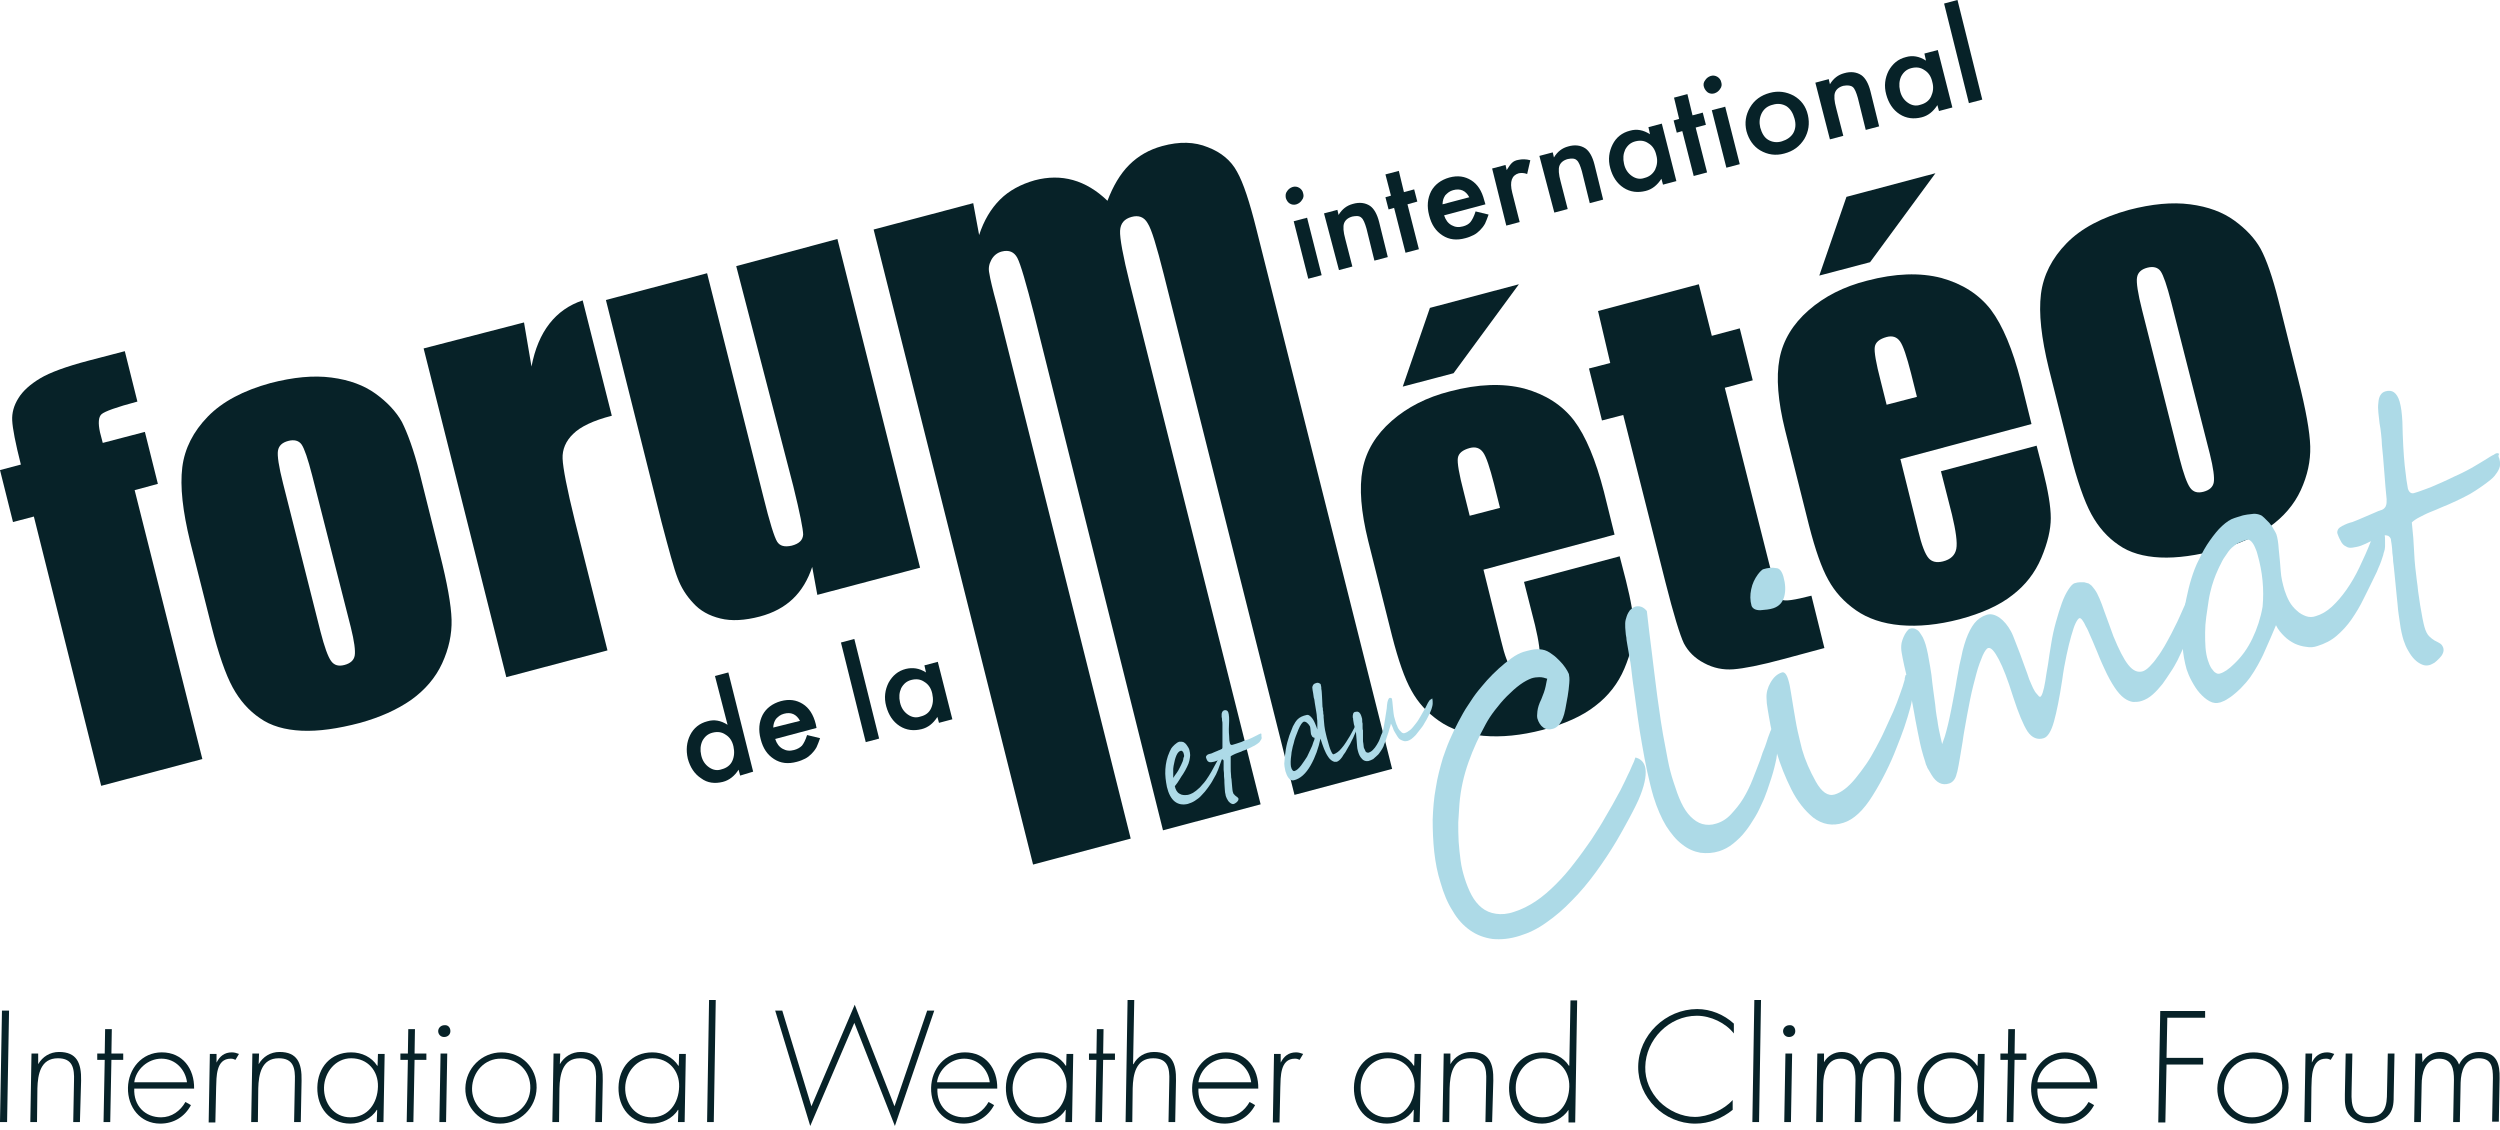
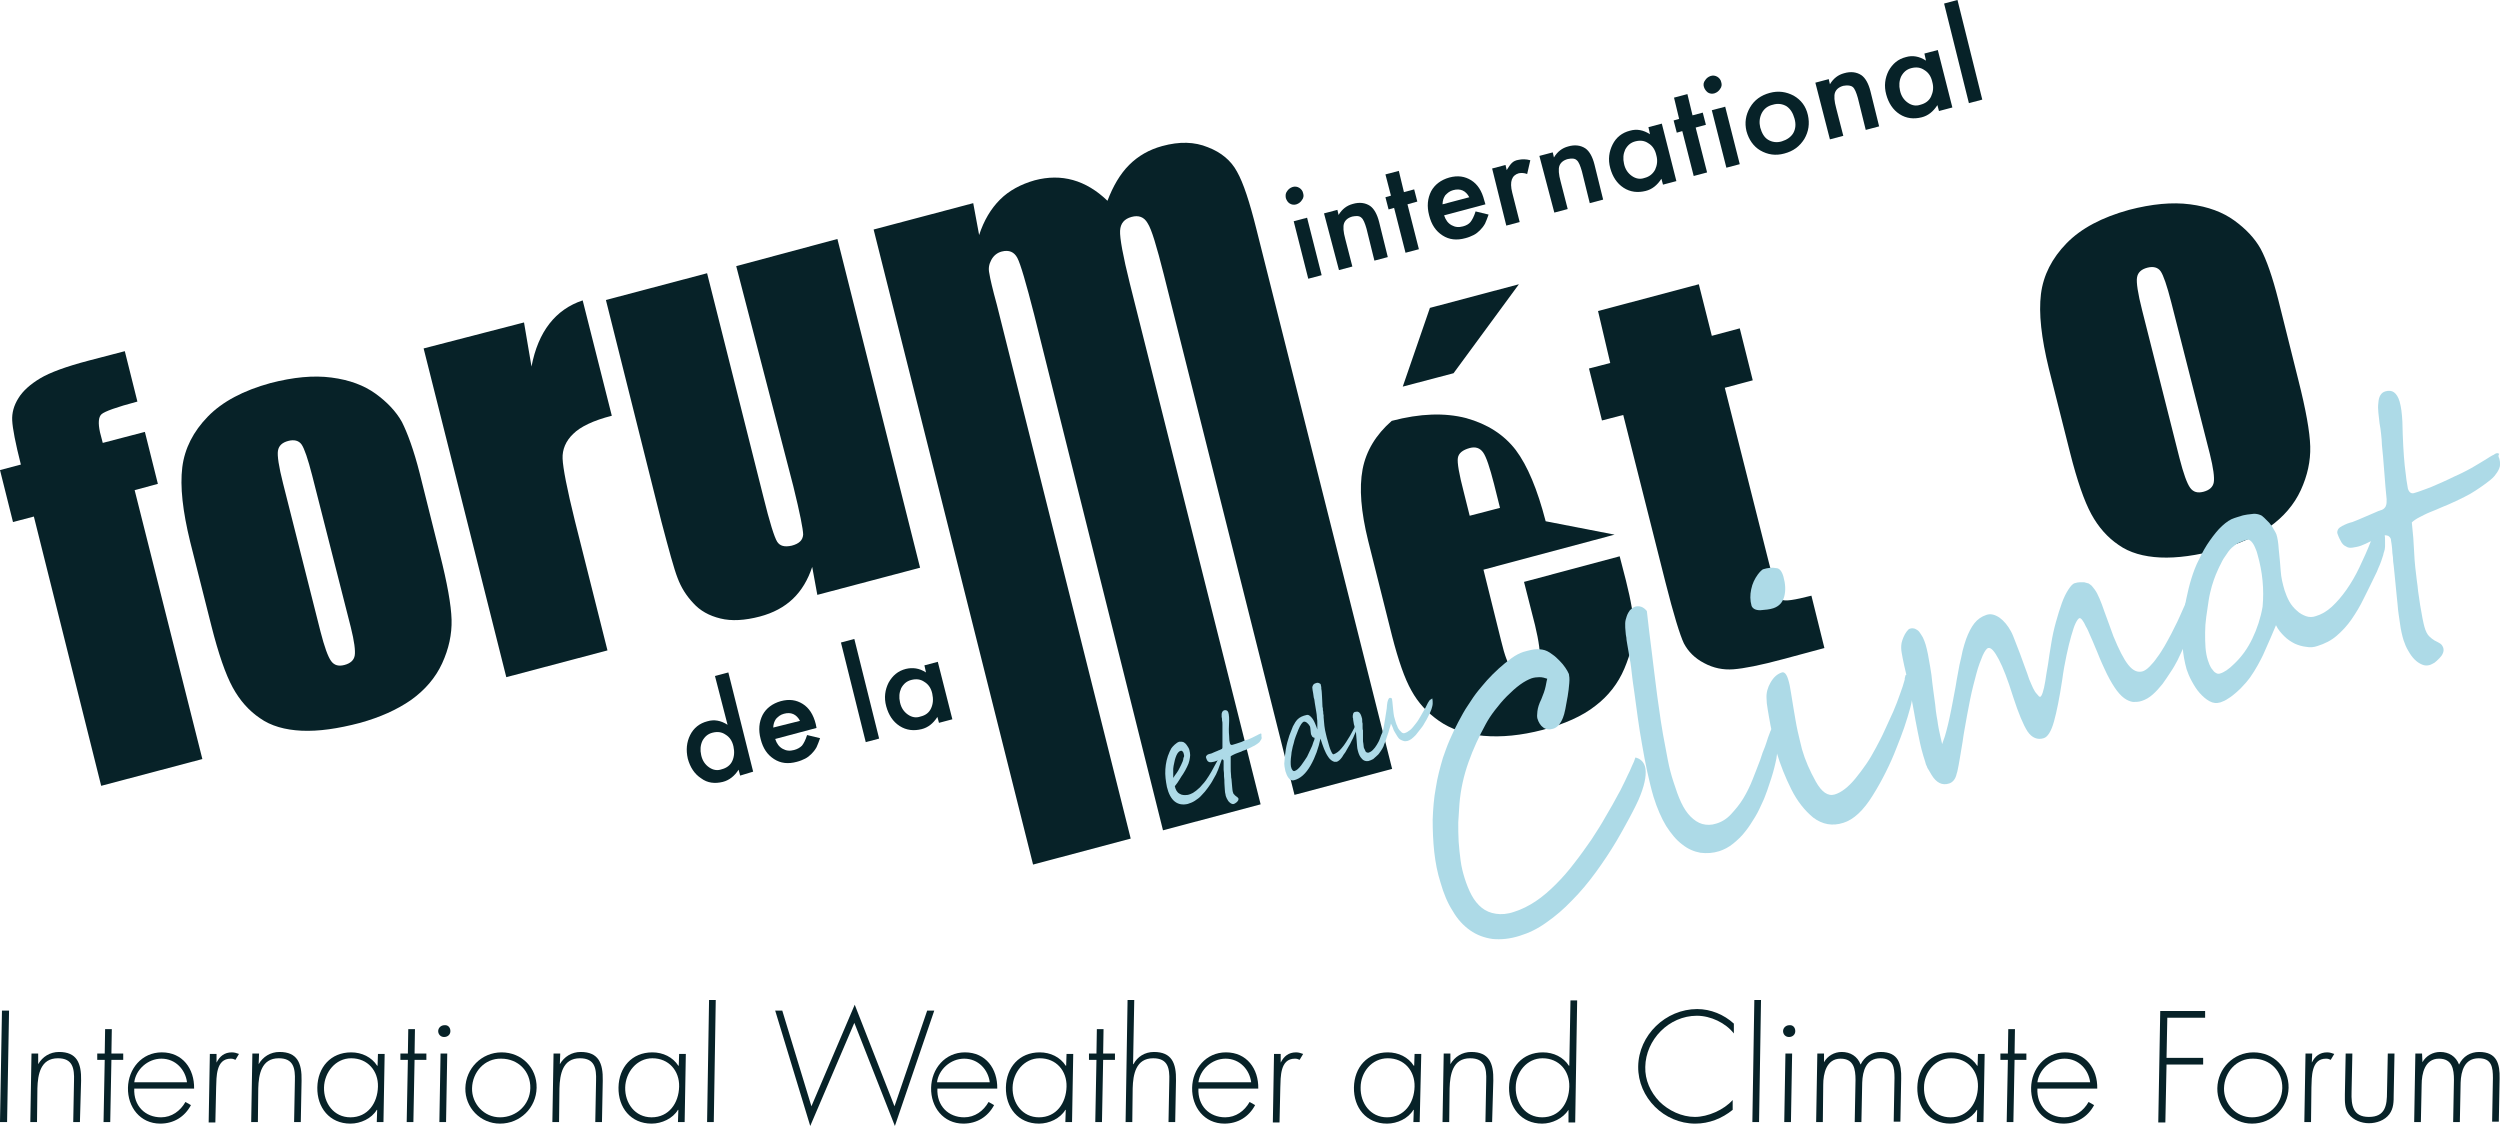
<svg xmlns="http://www.w3.org/2000/svg" version="1.1" x="0px" y="0px" viewBox="0 0 635 287" style="enable-background:new 0 0 635 287;" xml:space="preserve">
  <style type="text/css"> .st0{fill:#FFFFFF;} .st1{fill:#344BCF;} .st2{fill:#42CCBE;} .st3{fill:#102C79;} .st4{fill:#072228;} .st5{fill:#ADDAE7;} </style>
  <g id="FIM"> </g>
  <g id="meteo">
    <g>
      <g>
        <path class="st4" d="M1.8,285H0l0.5-28.3h1.8L1.8,285z" />
        <path class="st4" d="M9.7,270.3L9.7,270.3c1.1-1.9,3-3.1,5.3-3.1c4.5,0,5.7,2.8,5.6,7.3L20.3,285h-1.7l0.2-10.5 c0.1-3.1-0.3-5.7-4.1-5.7c-4.4,0-5.1,4.1-5.2,7.6L9.4,285H7.7L8,267.6h1.7L9.7,270.3z" />
        <path class="st4" d="M28,285h-1.7l0.3-15.8h-1.9l0-1.6h1.9l0.1-6.2h1.7l-0.1,6.2h3l0,1.6h-3L28,285z" />
        <path class="st4" d="M34.1,276.5c-0.2,4.4,2.8,7.3,6.8,7.3c2.7,0,4.9-1.6,6.2-3.9l1.4,0.8c-1.6,3-4.4,4.7-7.8,4.7 c-5.1,0-8.3-4.2-8.2-9.1c0.1-4.8,3.5-9,8.6-9c5.3,0,8.3,4.2,8.2,9.2H34.1z M47.5,274.9c-0.4-3.2-2.9-6-6.5-6 c-3.5,0-6.5,2.8-6.9,6H47.5z" />
        <path class="st4" d="M55,269.9L55,269.9c0.8-1.6,2-2.6,3.9-2.6c0.7,0,1.2,0.2,1.8,0.4l-0.9,1.5c-0.4-0.2-0.7-0.3-1.2-0.3 c-3.8,0-3.6,4.7-3.7,7.3l-0.2,8.9h-1.7l0.3-17.4H55L55,269.9z" />
        <path class="st4" d="M65.7,270.3L65.7,270.3c1.1-1.9,3-3.1,5.3-3.1c4.5,0,5.7,2.8,5.6,7.3L76.4,285h-1.7l0.2-10.5 c0.1-3.1-0.3-5.7-4.1-5.7c-4.4,0-5.1,4.1-5.2,7.6l-0.1,8.6h-1.7l0.3-17.4h1.7L65.7,270.3z" />
        <path class="st4" d="M97.4,285h-1.7l0.1-3.1h-0.1c-1.3,2.2-4.1,3.5-6.7,3.5c-5.3,0-8.5-4.1-8.4-9.2s3.4-8.9,8.6-8.9 c2.7,0,5.2,1.2,6.6,3.4h0.1l0.1-3h1.7L97.4,285z M82.3,276.2c-0.1,4,2.5,7.6,6.7,7.6c4.4,0,6.9-3.6,7-7.8c0.1-4-2.6-7.2-6.8-7.2 C85.2,268.8,82.4,272.4,82.3,276.2z" />
        <path class="st4" d="M105,285h-1.7l0.3-15.8h-1.9l0-1.6h1.9l0.1-6.2h1.7l-0.1,6.2h3l0,1.6h-3L105,285z" />
        <path class="st4" d="M114.4,261.9c0,0.9-0.7,1.5-1.6,1.5c-0.9,0-1.5-0.7-1.5-1.5c0-0.8,0.7-1.5,1.6-1.5 C113.8,260.3,114.4,261,114.4,261.9z M113.3,285h-1.7l0.3-17.4h1.7L113.3,285z" />
        <path class="st4" d="M136.3,276.3c-0.1,5.1-4.2,9.1-9.3,9.1c-5,0-8.9-4.1-8.8-9c0.1-5,4.1-9.1,9.2-9.1 C132.5,267.3,136.4,271.2,136.3,276.3z M119.9,276.4c-0.1,3.9,3,7.4,7.1,7.4c4.2,0,7.6-3.2,7.7-7.4c0.1-4.3-3.1-7.5-7.4-7.5 C123.1,268.8,120,272.3,119.9,276.4z" />
        <path class="st4" d="M142.2,270.3L142.2,270.3c1.1-1.9,3-3.1,5.3-3.1c4.5,0,5.7,2.8,5.6,7.3l-0.2,10.5h-1.7l0.2-10.5 c0.1-3.1-0.3-5.7-4.1-5.7c-4.4,0-5.1,4.1-5.2,7.6L142,285h-1.7l0.3-17.4h1.7L142.2,270.3z" />
        <path class="st4" d="M173.9,285h-1.7l0.1-3.1h-0.1c-1.3,2.2-4.1,3.5-6.7,3.5c-5.3,0-8.5-4.1-8.4-9.2s3.4-8.9,8.6-8.9 c2.7,0,5.2,1.2,6.6,3.4h0.1l0.1-3h1.7L173.9,285z M158.8,276.2c-0.1,4,2.5,7.6,6.7,7.6c4.4,0,6.9-3.6,7-7.8 c0.1-4-2.6-7.2-6.8-7.2C161.7,268.8,158.9,272.4,158.8,276.2z" />
        <path class="st4" d="M181.3,285h-1.7l0.5-31h1.7L181.3,285z" />
        <path class="st4" d="M206.1,281l11-25.8l10.1,25.8l8.3-24.3h1.8l-10,29.3l-10.3-26.2l-11.2,26.2l-8.9-29.3h1.8L206.1,281z" />
        <path class="st4" d="M238.1,276.5c-0.2,4.4,2.8,7.3,6.8,7.3c2.7,0,4.9-1.6,6.2-3.9l1.4,0.8c-1.6,3-4.4,4.7-7.8,4.7 c-5.1,0-8.3-4.2-8.2-9.1c0.1-4.8,3.5-9,8.6-9c5.3,0,8.3,4.2,8.2,9.2H238.1z M251.4,274.9c-0.4-3.2-2.9-6-6.5-6 c-3.5,0-6.5,2.8-6.9,6H251.4z" />
        <path class="st4" d="M272.3,285h-1.7l0.1-3.1h-0.1c-1.3,2.2-4.1,3.5-6.7,3.5c-5.3,0-8.5-4.1-8.4-9.2s3.4-8.9,8.6-8.9 c2.7,0,5.2,1.2,6.6,3.4h0.1l0.1-3h1.7L272.3,285z M257.2,276.2c-0.1,4,2.5,7.6,6.7,7.6c4.4,0,6.9-3.6,7-7.8 c0.1-4-2.6-7.2-6.8-7.2C260.1,268.8,257.3,272.4,257.2,276.2z" />
        <path class="st4" d="M279.9,285h-1.7l0.3-15.8h-1.9l0-1.6h1.9l0.1-6.2h1.7l-0.1,6.2h3l0,1.6h-3L279.9,285z" />
        <path class="st4" d="M288.1,254l-0.3,16.3h0.1c1-1.9,2.9-3.1,5.2-3.1c4.5,0,5.7,2.8,5.6,7.3l-0.2,10.5h-1.7l0.2-10.5 c0.1-3.1-0.3-5.7-4.1-5.7c-4.4,0-5.1,4.1-5.2,7.6l-0.1,8.6h-1.7l0.5-31H288.1z" />
        <path class="st4" d="M304.4,276.5c-0.2,4.4,2.8,7.3,6.8,7.3c2.7,0,4.9-1.6,6.2-3.9l1.4,0.8c-1.6,3-4.4,4.7-7.8,4.7 c-5.1,0-8.3-4.2-8.2-9.1c0.1-4.8,3.5-9,8.6-9c5.3,0,8.3,4.2,8.2,9.2H304.4z M317.8,274.9c-0.4-3.2-2.9-6-6.5-6 c-3.5,0-6.5,2.8-6.9,6H317.8z" />
        <path class="st4" d="M325.3,269.9L325.3,269.9c0.8-1.6,2-2.6,3.9-2.6c0.7,0,1.2,0.2,1.8,0.4l-0.9,1.5c-0.4-0.2-0.7-0.3-1.2-0.3 c-3.8,0-3.6,4.7-3.7,7.3l-0.2,8.9h-1.7l0.3-17.4h1.7L325.3,269.9z" />
        <path class="st4" d="M360.6,285H359l0.1-3.1h-0.1c-1.3,2.2-4.1,3.5-6.7,3.5c-5.3,0-8.5-4.1-8.4-9.2c0.1-5.1,3.4-8.9,8.6-8.9 c2.7,0,5.2,1.2,6.6,3.4h0.1l0.1-3h1.7L360.6,285z M345.6,276.2c-0.1,4,2.5,7.6,6.7,7.6c4.4,0,6.9-3.6,7-7.8 c0.1-4-2.6-7.2-6.8-7.2C348.4,268.8,345.6,272.4,345.6,276.2z" />
        <path class="st4" d="M368.4,270.3L368.4,270.3c1.1-1.9,3-3.1,5.3-3.1c4.5,0,5.7,2.8,5.6,7.3L379,285h-1.7l0.2-10.5 c0.1-3.1-0.3-5.7-4.1-5.7c-4.4,0-5.1,4.1-5.2,7.6l-0.1,8.6h-1.7l0.3-17.4h1.7L368.4,270.3z" />
        <path class="st4" d="M398.4,281.9L398.4,281.9c-1.4,2.2-4.2,3.5-6.7,3.5c-5.3,0-8.5-4.1-8.4-9.2c0.1-5.1,3.4-8.9,8.6-8.9 c2.7,0,5.2,1.2,6.6,3.4h0.1l0.3-16.6h1.7l-0.5,31h-1.7L398.4,281.9z M398.6,276c0.1-4-2.6-7.2-6.8-7.2c-4,0-6.8,3.6-6.8,7.4 c-0.1,4,2.5,7.6,6.7,7.6C396.1,283.8,398.5,280.2,398.6,276z" />
        <path class="st4" d="M440.4,262.5c-2.1-2.7-5.9-4.5-9.4-4.5c-7.1,0-13,6.1-13.1,13c-0.1,3.3,1.3,6.4,3.6,8.8 c2.3,2.3,5.7,3.9,9,3.9c3.3,0,7.4-1.8,9.6-4.3l0,2.5c-2.7,2.2-6,3.5-9.5,3.5c-7.9,0-14.6-6.6-14.5-14.5c0.1-8,7-14.6,15-14.6 c3.4,0,6.8,1.4,9.3,3.7L440.4,262.5z" />
        <path class="st4" d="M446.8,285h-1.7l0.5-31h1.7L446.8,285z" />
        <path class="st4" d="M456,261.9c0,0.9-0.7,1.5-1.6,1.5c-0.9,0-1.5-0.7-1.5-1.5c0-0.8,0.7-1.5,1.6-1.5 C455.4,260.3,456,261,456,261.9z M454.9,285h-1.7l0.3-17.4h1.7L454.9,285z" />
        <path class="st4" d="M463.3,269.8L463.3,269.8c0.9-1.6,2.6-2.6,4.5-2.6c2.2,0,4,1.1,4.8,3.2c1-2.1,2.9-3.2,5.1-3.2 c4.5,0,5.3,3,5.2,6.8l-0.2,10.9h-1.7l0.2-11.1c0-2.7-0.3-5-3.6-5c-3.6,0-4.5,3.2-4.6,6.2l-0.2,10h-1.7l0.2-10.7 c0-2.7-0.4-5.4-3.8-5.4c-3.6,0-4.4,3.8-4.4,6.6L463,285h-1.7l0.3-17.4h1.7L463.3,269.8z" />
        <path class="st4" d="M503.8,285h-1.7l0.1-3.1h-0.1c-1.3,2.2-4.1,3.5-6.7,3.5c-5.3,0-8.5-4.1-8.4-9.2s3.4-8.9,8.6-8.9 c2.7,0,5.2,1.2,6.6,3.4h0.1l0.1-3h1.7L503.8,285z M488.7,276.2c-0.1,4,2.5,7.6,6.7,7.6c4.4,0,6.9-3.6,7-7.8 c0.1-4-2.6-7.2-6.8-7.2C491.5,268.8,488.7,272.4,488.7,276.2z" />
        <path class="st4" d="M511.4,285h-1.7l0.3-15.8h-1.9l0-1.6h1.9l0.1-6.2h1.7l-0.1,6.2h3l0,1.6h-3L511.4,285z" />
        <path class="st4" d="M517.5,276.5c-0.2,4.4,2.8,7.3,6.8,7.3c2.7,0,4.9-1.6,6.2-3.9l1.4,0.8c-1.6,3-4.4,4.7-7.8,4.7 c-5.1,0-8.3-4.2-8.2-9.1c0.1-4.8,3.5-9,8.6-9c5.3,0,8.3,4.2,8.2,9.2H517.5z M530.9,274.9c-0.4-3.2-2.9-6-6.5-6 c-3.5,0-6.5,2.8-6.9,6H530.9z" />
        <path class="st4" d="M550.5,258.4l-0.2,10.3h9.3l0,1.7h-9.3l-0.3,14.7h-1.8l0.5-28.3h11.4l0,1.7H550.5z" />
        <path class="st4" d="M581.3,276.3c-0.1,5.1-4.2,9.1-9.3,9.1c-5,0-8.9-4.1-8.8-9c0.1-5,4.1-9.1,9.2-9.1 C577.5,267.3,581.4,271.2,581.3,276.3z M564.9,276.4c-0.1,3.9,3,7.4,7.1,7.4c4.2,0,7.6-3.2,7.7-7.4c0.1-4.3-3.1-7.5-7.4-7.5 C568.1,268.8,565,272.3,564.9,276.4z" />
        <path class="st4" d="M587.2,269.9L587.2,269.9c0.8-1.6,2-2.6,3.9-2.6c0.7,0,1.2,0.2,1.8,0.4l-0.9,1.5c-0.4-0.2-0.7-0.3-1.2-0.3 c-3.8,0-3.6,4.7-3.7,7.3L587,285h-1.7l0.3-17.4h1.7L587.2,269.9z" />
        <path class="st4" d="M608.2,267.6L608,278c0,1.8,0,3.5-1.1,5c-1.2,1.6-3.3,2.3-5.2,2.3s-4-0.8-5.1-2.3c-1.1-1.5-1-3.2-1-5 l0.2-10.4h1.7l-0.2,9.8c-0.1,3.3,0.3,6.3,4.4,6.3c4.2,0,4.6-3,4.6-6.3l0.2-9.8H608.2z" />
        <path class="st4" d="M615.3,269.8L615.3,269.8c0.9-1.6,2.6-2.6,4.5-2.6c2.2,0,4,1.1,4.8,3.2c1-2.1,2.9-3.2,5.1-3.2 c4.5,0,5.3,3,5.2,6.8l-0.2,10.9h-1.7l0.2-11.1c0-2.7-0.3-5-3.6-5c-3.6,0-4.5,3.2-4.6,6.2l-0.2,10h-1.7l0.2-10.7 c0-2.7-0.4-5.4-3.8-5.4c-3.6,0-4.4,3.8-4.4,6.6l-0.2,9.5h-1.7l0.3-17.4h1.7L615.3,269.8z" />
      </g>
    </g>
    <g>
      <path class="st4" d="M31.7,89.2l3.2,12.8c-5.3,1.4-8.3,2.5-9.1,3.2c-0.8,0.7-0.9,2.3-0.4,4.6l0.7,2.7l10.7-2.8l3.3,13.2l-5.9,1.6 l17.2,68.3l-25.7,6.8L8.6,131.2l-5.3,1.4L0,119.4l5.3-1.4c-1.4-5.5-2.1-9.2-2.2-11.2c-0.1-1.9,0.4-3.8,1.6-5.7 c1.1-1.8,3-3.5,5.5-5c2.5-1.5,6.6-3,12.3-4.5L31.7,89.2z" />
      <path class="st4" d="M106.6,120.2l5.1,20.4c1.9,7.5,2.9,13.1,3,16.8c0.1,3.7-0.7,7.4-2.4,11.1c-1.7,3.7-4.4,6.8-7.9,9.3 c-3.6,2.5-7.9,4.4-12.9,5.8c-5.7,1.5-10.6,2.2-14.9,2c-4.2-0.2-7.8-1.2-10.6-3.2c-2.8-1.9-5.1-4.5-6.9-7.8 c-1.8-3.3-3.6-8.5-5.4-15.6l-5.4-21.4c-1.9-7.8-2.6-14-2-18.9c0.6-4.8,2.8-9.1,6.5-12.9c3.7-3.8,9-6.6,15.9-8.5 c5.8-1.5,10.9-2,15.5-1.4c4.6,0.6,8.3,2,11.2,4.1c2.9,2.1,5.2,4.5,6.7,7.2C103.5,110,105.1,114.3,106.6,120.2z M79.3,120.8 c-1.1-4.3-2-6.9-2.7-7.9c-0.7-1-1.9-1.3-3.4-0.9c-1.5,0.4-2.4,1.2-2.6,2.5c-0.2,1.2,0.2,4,1.3,8.3l9.5,37.6c1,3.9,1.9,6.4,2.7,7.5 c0.8,1.1,1.9,1.4,3.4,1c1.5-0.4,2.4-1.2,2.6-2.4c0.2-1.2-0.1-3.6-1-7.2L79.3,120.8z" />
      <path class="st4" d="M133.1,81.9l1.9,11.2c1.7-8.9,6.1-14.5,13-16.8l7.4,29.3c-4.7,1.2-8,2.8-9.8,4.6c-1.9,1.8-2.8,4-2.7,6.3 c0.1,2.4,1.1,7.6,3.1,15.7l8.3,33l-25.7,6.8l-21-83.5L133.1,81.9z" />
      <path class="st4" d="M212.7,60.7l21,83.5l-26.1,6.9l-1.3-7.1c-1.1,3.3-2.7,6-4.9,8.1c-2.2,2.1-5,3.6-8.4,4.5 c-3.8,1-7.2,1.2-10,0.5c-2.9-0.7-5.2-2-6.9-3.9c-1.8-1.9-3.1-4-4-6.4c-0.9-2.3-2.2-7.1-4.1-14.3l-14.1-56.3l25.7-6.8l14.3,56.8 c1.6,6.5,2.8,10.3,3.5,11.4c0.7,1.1,1.9,1.4,3.7,1c1.9-0.5,2.8-1.4,2.9-2.8c0-1.3-0.8-5.4-2.5-12.3L187,67.6L212.7,60.7z" />
      <path class="st4" d="M247.2,51.6l1.5,8.1c1.2-3.7,3-6.7,5.3-9c2.3-2.3,5.3-3.9,8.8-4.9c6.8-1.8,13-0.1,18.5,5.2 c1.4-3.7,3.2-6.8,5.5-9.1c2.3-2.3,5.1-3.9,8.4-4.8c4.4-1.2,8.2-1.1,11.6,0.3c3.4,1.3,5.9,3.4,7.4,6.2c1.6,2.8,3.2,7.7,4.9,14.5 l34.5,137.2l-24.8,6.6L295.6,69.7c-1.8-7.1-3.1-11.5-4.1-13c-0.9-1.6-2.3-2.1-4.1-1.6c-1.8,0.5-2.8,1.6-2.9,3.5 c-0.1,1.8,0.7,6.3,2.5,13.5l33.2,132.2l-24.8,6.6L262.7,80c-2.1-8.2-3.5-13-4.3-14.5c-0.8-1.5-2.1-2.1-4-1.6c-1.1,0.3-2,1-2.6,2.1 c-0.6,1.1-0.8,2.2-0.5,3.5c0.2,1.3,0.8,3.9,1.9,7.9L287.2,213l-24.8,6.6L221.9,58.3L247.2,51.6z" />
-       <path class="st4" d="M410.1,135.8l-33.3,8.9l4.5,18.1c0.9,3.8,1.8,6.1,2.7,7.1c0.8,0.9,2,1.2,3.6,0.8c2-0.5,3.1-1.6,3.4-3.2 c0.3-1.6-0.1-4.5-1.1-8.7l-2.8-11l24.3-6.5l1.6,6.2c1.3,5.2,2,9.2,2,12.2c0,2.9-0.8,6.3-2.4,10.1c-1.6,3.8-4.1,7-7.4,9.5 c-3.3,2.6-7.8,4.6-13.4,6.1c-5.4,1.4-10.4,1.9-15,1.5c-4.5-0.4-8.3-1.7-11.3-3.8c-3-2.1-5.3-4.6-7-7.7c-1.7-3-3.3-7.6-4.9-13.8 l-6.1-24.3c-1.8-7.3-2.3-13.3-1.4-18.1c0.9-4.7,3.4-8.8,7.4-12.3c4-3.5,8.9-6,14.8-7.5c7.2-1.9,13.5-2.1,18.9-0.7 c5.4,1.5,9.6,4.2,12.6,8.1c3,4,5.5,10,7.6,18.1L410.1,135.8z M385.8,72.2l-16.6,22.6l-12.9,3.4l6.9-20L385.8,72.2z M381,129 l-1.5-6c-1.1-4.3-2-7-2.8-8.1c-0.8-1.1-1.9-1.5-3.4-1.1c-1.8,0.5-2.8,1.3-3,2.5c-0.2,1.2,0.3,4.1,1.5,8.7l1.5,6L381,129z" />
+       <path class="st4" d="M410.1,135.8l-33.3,8.9l4.5,18.1c0.9,3.8,1.8,6.1,2.7,7.1c0.8,0.9,2,1.2,3.6,0.8c2-0.5,3.1-1.6,3.4-3.2 c0.3-1.6-0.1-4.5-1.1-8.7l-2.8-11l24.3-6.5l1.6,6.2c1.3,5.2,2,9.2,2,12.2c0,2.9-0.8,6.3-2.4,10.1c-1.6,3.8-4.1,7-7.4,9.5 c-3.3,2.6-7.8,4.6-13.4,6.1c-5.4,1.4-10.4,1.9-15,1.5c-4.5-0.4-8.3-1.7-11.3-3.8c-3-2.1-5.3-4.6-7-7.7c-1.7-3-3.3-7.6-4.9-13.8 l-6.1-24.3c-1.8-7.3-2.3-13.3-1.4-18.1c0.9-4.7,3.4-8.8,7.4-12.3c7.2-1.9,13.5-2.1,18.9-0.7 c5.4,1.5,9.6,4.2,12.6,8.1c3,4,5.5,10,7.6,18.1L410.1,135.8z M385.8,72.2l-16.6,22.6l-12.9,3.4l6.9-20L385.8,72.2z M381,129 l-1.5-6c-1.1-4.3-2-7-2.8-8.1c-0.8-1.1-1.9-1.5-3.4-1.1c-1.8,0.5-2.8,1.3-3,2.5c-0.2,1.2,0.3,4.1,1.5,8.7l1.5,6L381,129z" />
      <path class="st4" d="M431.5,72.2l3.3,13.1l7.1-1.9l3.3,13.2l-7.1,1.9l11.3,44.8c1.4,5.5,2.4,8.5,3.2,9c0.7,0.5,3.2,0.1,7.5-1 l3.3,13.3l-10.4,2.8c-5.9,1.6-10.1,2.4-12.7,2.6c-2.6,0.2-5.1-0.3-7.5-1.6c-2.3-1.2-4-2.9-5.1-5c-1-2.1-2.6-7.3-4.7-15.6 l-10.7-42.4l-5.4,1.4l-3.3-13.2l5.4-1.4L405.9,79L431.5,72.2z" />
-       <path class="st4" d="M516,107.7l-33.3,8.9l4.5,18.1c0.9,3.8,1.8,6.1,2.7,7.1c0.8,0.9,2,1.2,3.6,0.8c2-0.5,3.1-1.6,3.4-3.2 c0.3-1.6-0.1-4.5-1.1-8.7l-2.8-11l24.3-6.5l1.6,6.2c1.3,5.2,2,9.2,2,12.2c0,2.9-0.8,6.3-2.4,10.1c-1.6,3.8-4.1,7-7.4,9.5 c-3.3,2.6-7.8,4.6-13.4,6.1c-5.4,1.4-10.4,1.9-15,1.5c-4.5-0.4-8.3-1.7-11.3-3.8c-3-2.1-5.3-4.6-7-7.7c-1.7-3-3.3-7.6-4.9-13.8 l-6.1-24.3c-1.8-7.3-2.3-13.3-1.4-18.1c0.9-4.7,3.4-8.8,7.4-12.3c4-3.5,8.9-6,14.8-7.5c7.2-1.9,13.5-2.1,18.9-0.7 c5.4,1.5,9.6,4.2,12.6,8.1c3,4,5.5,10,7.6,18.1L516,107.7z M491.6,44L475,66.6L462.1,70l6.9-20L491.6,44z M486.9,100.8l-1.5-6 c-1.1-4.3-2-7-2.8-8.1c-0.8-1.1-1.9-1.5-3.4-1.1c-1.8,0.5-2.8,1.3-3,2.5c-0.2,1.2,0.3,4.1,1.5,8.7l1.5,6L486.9,100.8z" />
      <path class="st4" d="M578.7,76.2l5.1,20.4c1.9,7.5,2.9,13.1,3,16.8c0.1,3.7-0.7,7.4-2.4,11.1c-1.7,3.7-4.4,6.8-7.9,9.3 c-3.6,2.5-7.9,4.4-12.9,5.8c-5.7,1.5-10.6,2.2-14.9,2c-4.2-0.2-7.8-1.2-10.6-3.2c-2.8-1.9-5.1-4.5-6.9-7.8 c-1.8-3.3-3.6-8.5-5.4-15.6l-5.4-21.4c-1.9-7.8-2.6-14-2-18.9c0.6-4.8,2.8-9.1,6.5-12.9c3.7-3.8,9-6.6,15.9-8.5 c5.8-1.5,10.9-2,15.5-1.4c4.6,0.6,8.3,2,11.2,4.1c2.9,2.1,5.2,4.5,6.7,7.2C575.7,66,577.2,70.3,578.7,76.2z M551.5,76.8 c-1.1-4.3-2-6.9-2.7-7.9c-0.7-1-1.9-1.3-3.4-0.9c-1.5,0.4-2.4,1.2-2.6,2.5c-0.2,1.2,0.2,4,1.3,8.3l9.5,37.6c1,3.9,1.9,6.4,2.7,7.5 c0.8,1.1,1.9,1.4,3.4,1c1.5-0.4,2.4-1.2,2.6-2.4c0.2-1.2-0.1-3.6-1-7.2L551.5,76.8z" />
      <g>
        <path class="st4" d="M326.6,50.3c-0.1-0.6-0.1-1.2,0.3-1.7c0.3-0.5,0.8-0.9,1.4-1.1c0.6-0.2,1.2-0.1,1.7,0.2 c0.5,0.3,0.9,0.8,1,1.4c0.2,0.6,0.1,1.2-0.3,1.7c-0.3,0.5-0.8,0.9-1.4,1.1c-0.6,0.2-1.2,0.1-1.7-0.2 C327.1,51.4,326.8,50.9,326.6,50.3z M332,55.3l3.7,14.6l-3.4,0.9l-3.7-14.6L332,55.3z" />
        <path class="st4" d="M336.3,54.2l3.4-0.9l0.3,1.3c0.9-1.5,2.1-2.4,3.6-2.8c1.7-0.5,3.2-0.3,4.4,0.5c1,0.7,1.8,2.1,2.3,4.1 l2.2,8.9l-3.4,0.9l-2-8.1c-0.4-1.4-0.8-2.4-1.3-2.8c-0.5-0.5-1.3-0.5-2.3-0.3c-1.1,0.3-1.8,0.9-2.1,1.7c-0.3,0.8-0.2,2.2,0.3,4 l1.8,7l-3.4,0.9L336.3,54.2z" />
        <path class="st4" d="M357.5,51.9l2.9,11.4l-3.4,0.9l-2.9-11.4l-1.4,0.4l-0.8-3.1l1.4-0.4l-1.4-5.4l3.4-0.9l1.3,5.4l2.6-0.7 l0.8,3.1L357.5,51.9z" />
        <path class="st4" d="M377.3,51.9l-10.5,2.8c0.4,1.2,1,2,1.9,2.5c0.9,0.5,1.8,0.6,2.9,0.3c0.8-0.2,1.5-0.6,1.9-1.1 c0.4-0.5,0.9-1.4,1.3-2.7l3.3,0.8c-0.3,0.9-0.6,1.6-0.9,2.3c-0.4,0.7-0.8,1.2-1.3,1.7c-0.5,0.5-1,0.9-1.6,1.2 c-0.6,0.3-1.3,0.6-2.1,0.8c-2.2,0.6-4.1,0.4-5.8-0.7c-1.7-1.1-2.8-2.7-3.4-5.1c-0.6-2.3-0.4-4.3,0.5-6.1c0.9-1.7,2.5-2.9,4.6-3.5 c2.2-0.6,4-0.3,5.6,0.7c1.6,1,2.7,2.7,3.3,5.1L377.3,51.9z M373.2,50.1c-0.9-1.7-2.3-2.3-4.1-1.8c-0.4,0.1-0.8,0.3-1.1,0.5 c-0.3,0.2-0.6,0.5-0.9,0.8c-0.2,0.3-0.4,0.7-0.5,1c-0.1,0.4-0.2,0.8-0.2,1.3L373.2,50.1z" />
        <path class="st4" d="M379,42.8l3.4-0.9l0.3,1.3c0.5-0.8,0.9-1.4,1.3-1.8c0.4-0.4,1-0.7,1.7-0.8c0.9-0.2,1.9-0.2,3,0.1l-0.8,3.5 c-0.8-0.3-1.4-0.3-2.1-0.2c-1.8,0.5-2.4,2.1-1.7,4.9l1.9,7.5l-3.4,0.9L379,42.8z" />
        <path class="st4" d="M391,39.6l3.4-0.9l0.3,1.3c0.9-1.5,2.1-2.4,3.6-2.8c1.7-0.5,3.2-0.3,4.4,0.5c1,0.7,1.8,2.1,2.3,4.1l2.2,8.9 l-3.4,0.9l-2-8.1c-0.4-1.4-0.8-2.4-1.3-2.8c-0.5-0.5-1.3-0.5-2.3-0.3c-1.1,0.3-1.8,0.9-2.1,1.7c-0.3,0.8-0.2,2.2,0.3,4l1.8,7 l-3.4,0.9L391,39.6z" />
        <path class="st4" d="M418.7,32.3l3.4-0.9l3.7,14.6l-3.4,0.9l-0.4-1.5c-1.1,1.7-2.4,2.7-4,3.1c-2,0.5-3.9,0.3-5.6-0.8 c-1.7-1.1-2.8-2.8-3.4-5c-0.6-2.2-0.3-4.2,0.6-6c0.9-1.8,2.4-3,4.4-3.5c1.7-0.5,3.4-0.2,5.1,0.9L418.7,32.3z M412.5,41.6 c0.3,1.4,1,2.4,2,3.1c1,0.7,2.1,0.9,3.2,0.5c1.2-0.3,2.1-1,2.7-2.1c0.5-1.1,0.7-2.3,0.3-3.7c-0.3-1.4-1-2.4-2-3 c-1-0.7-2.1-0.8-3.3-0.5c-1.2,0.3-2,1-2.6,2.1C412.3,39.1,412.2,40.3,412.5,41.6z" />
        <path class="st4" d="M430.7,32.4l2.9,11.4l-3.4,0.9l-2.9-11.4l-1.4,0.4l-0.8-3.1l1.4-0.4l-1.3-5.4l3.4-0.9l1.3,5.4l2.6-0.7 l0.8,3.1L430.7,32.4z" />
        <path class="st4" d="M432.8,22.1c-0.2-0.6-0.1-1.2,0.3-1.7c0.3-0.5,0.8-0.9,1.4-1.1c0.6-0.2,1.2-0.1,1.7,0.2 c0.5,0.3,0.9,0.8,1,1.4c0.2,0.6,0.1,1.2-0.3,1.7c-0.3,0.5-0.8,0.9-1.4,1.1c-0.6,0.2-1.2,0.1-1.7-0.2 C433.3,23.1,433,22.7,432.8,22.1z M438.2,27.1l3.7,14.6l-3.4,0.9L434.8,28L438.2,27.1z" />
        <path class="st4" d="M443.6,33.3c-0.5-2.1-0.2-4.1,0.9-6c1.1-1.9,2.8-3.1,5-3.7c2.2-0.6,4.2-0.3,6.1,0.7c1.9,1.1,3.1,2.7,3.6,4.9 c0.5,2.2,0.2,4.2-0.9,6.1c-1.2,1.9-2.8,3.1-5.1,3.7c-2.2,0.6-4.2,0.3-6.1-0.8C445.4,37.2,444.2,35.5,443.6,33.3z M447.1,32.4 c0.4,1.4,1,2.5,2,3.1c1,0.6,2.2,0.8,3.5,0.4c1.3-0.4,2.3-1.1,2.9-2.1c0.6-1.1,0.7-2.3,0.3-3.7c-0.4-1.4-1-2.4-2-3.1 c-1-0.6-2.2-0.8-3.5-0.4c-1.3,0.3-2.2,1-2.8,2.1C446.9,29.9,446.8,31.1,447.1,32.4z" />
        <path class="st4" d="M461.1,21l3.4-0.9l0.3,1.3c0.9-1.5,2.1-2.4,3.6-2.8c1.7-0.5,3.2-0.3,4.4,0.5c1,0.7,1.8,2.1,2.3,4.1l2.2,8.9 l-3.4,0.9l-2-8.1c-0.4-1.4-0.8-2.4-1.3-2.8c-0.5-0.4-1.3-0.5-2.4-0.3c-1.1,0.3-1.8,0.9-2.1,1.7c-0.3,0.8-0.2,2.2,0.3,4l1.8,7 l-3.4,0.9L461.1,21z" />
        <path class="st4" d="M488.8,13.6l3.4-0.9l3.7,14.6l-3.4,0.9l-0.4-1.5c-1.1,1.7-2.4,2.7-4,3.1c-2,0.5-3.9,0.3-5.6-0.8 c-1.7-1.1-2.8-2.8-3.4-5c-0.6-2.2-0.3-4.2,0.6-6c1-1.8,2.4-3,4.4-3.5c1.7-0.5,3.4-0.2,5.1,0.9L488.8,13.6z M482.6,23 c0.3,1.4,1,2.4,2,3.1c1,0.7,2.1,0.9,3.2,0.5c1.2-0.3,2.2-1,2.7-2.1c0.5-1.1,0.7-2.3,0.3-3.7c-0.3-1.4-1-2.4-2-3 c-1-0.7-2.1-0.8-3.3-0.5c-1.2,0.3-2,1-2.6,2.1C482.4,20.5,482.3,21.7,482.6,23z" />
        <path class="st4" d="M497.2,0l6.3,25.3l-3.4,0.9l-6.3-25.3L497.2,0z" />
      </g>
      <g>
        <path class="st4" d="M181.6,171.7l3.4-0.9l6.3,25.2L188,197l-0.4-1.5c-1,1.6-2.4,2.7-4,3.1c-2,0.5-3.9,0.3-5.5-0.9 c-1.7-1.1-2.8-2.8-3.4-5c-0.5-2.2-0.3-4.2,0.6-6c0.9-1.8,2.4-3,4.4-3.5c1.7-0.5,3.4-0.2,5.1,0.9L181.6,171.7z M178.1,191.8 c0.3,1.4,1,2.4,2,3.1c1,0.7,2.1,0.9,3.2,0.5c1.2-0.3,2.2-1,2.7-2.1c0.5-1.1,0.6-2.3,0.3-3.7c-0.3-1.4-1-2.4-2-3 c-1-0.7-2.1-0.8-3.3-0.5c-1.2,0.3-2,1-2.6,2.1C177.9,189.3,177.8,190.5,178.1,191.8z" />
        <path class="st4" d="M207.4,184.9l-10.5,2.8c0.4,1.2,1,2,1.9,2.5c0.9,0.5,1.8,0.6,2.9,0.3c0.8-0.2,1.5-0.6,2-1.1 c0.4-0.5,0.9-1.4,1.3-2.7l3.3,0.8c-0.3,0.9-0.6,1.6-0.9,2.3c-0.4,0.7-0.8,1.2-1.3,1.7c-0.5,0.5-1,0.9-1.6,1.2 c-0.6,0.3-1.3,0.6-2.1,0.8c-2.2,0.6-4.1,0.4-5.8-0.7c-1.7-1.1-2.8-2.7-3.4-5.1c-0.6-2.3-0.4-4.3,0.5-6.1c0.9-1.7,2.5-2.9,4.6-3.5 c2.2-0.6,4-0.3,5.6,0.7c1.6,1,2.7,2.7,3.3,5.1L207.4,184.9z M203.2,183.1c-0.9-1.7-2.3-2.3-4.1-1.8c-0.4,0.1-0.8,0.3-1.1,0.5 c-0.3,0.2-0.6,0.5-0.9,0.8c-0.2,0.3-0.4,0.7-0.5,1c-0.1,0.4-0.2,0.8-0.2,1.2L203.2,183.1z" />
        <path class="st4" d="M217,162.3l6.3,25.3l-3.4,0.9l-6.3-25.3L217,162.3z" />
        <path class="st4" d="M234.8,169l3.4-0.9l3.7,14.6l-3.4,0.9l-0.4-1.5c-1.1,1.7-2.4,2.7-4,3.1c-2,0.5-3.9,0.3-5.6-0.8 c-1.7-1.1-2.8-2.8-3.4-5c-0.6-2.2-0.3-4.2,0.6-6c1-1.8,2.4-3,4.4-3.5c1.7-0.4,3.4-0.2,5.1,0.9L234.8,169z M228.6,178.4 c0.3,1.4,1,2.4,2,3.1c1,0.7,2.1,0.9,3.2,0.5c1.3-0.3,2.2-1,2.7-2.1c0.5-1.1,0.6-2.3,0.3-3.7c-0.3-1.4-1-2.4-2-3 c-1-0.7-2.1-0.8-3.3-0.5c-1.2,0.3-2,1-2.6,2.1C228.4,175.9,228.3,177.1,228.6,178.4z" />
      </g>
    </g>
    <g>
      <path class="st5" d="M417.8,194.6c0.5,1.7,0.1,4.2-1.1,7.3c-0.3,0.8-0.7,1.7-1.2,2.7c-0.5,1-1,2-1.6,3.1c-0.6,1-1.1,2.1-1.7,3.1 c-0.6,1-1.1,2-1.6,2.8c-1.6,2.7-3.4,5.4-5.3,8c-1.9,2.6-3.9,5-6,7.1c-2.1,2.2-4.2,4-6.5,5.6c-2.2,1.6-4.5,2.7-6.8,3.4 c-2.5,0.8-4.8,1-6.9,0.8c-2.1-0.3-4-1-5.7-2.2c-1.7-1.2-3.2-2.8-4.4-4.9c-1.3-2-2.3-4.4-3.1-7.2c-0.8-2.5-1.3-5.1-1.6-7.8 c-0.3-2.7-0.4-5.5-0.4-8.2c0.1-2.7,0.3-5.5,0.8-8.1c0.4-2.7,1.1-5.2,1.8-7.6c0.5-1.4,1-2.9,1.7-4.5c0.7-1.6,1.4-3.1,2.2-4.6 c0.8-1.5,1.6-3,2.5-4.3c0.9-1.4,1.7-2.6,2.6-3.7c0.6-0.7,1.3-1.6,2.2-2.6c0.9-1,1.9-2,3-3c1.1-1,2.1-1.8,3.2-2.6 c1.1-0.8,2.1-1.3,3-1.6c1.4-0.4,2.6-0.7,3.5-0.7c0.9,0,1.8,0.1,2.6,0.5c0.4,0.2,0.9,0.5,1.4,0.9c0.6,0.4,1.1,0.9,1.7,1.5 c0.6,0.6,1.1,1.2,1.5,1.8c0.4,0.6,0.7,1.1,0.9,1.6c0.1,0.5,0.2,1.2,0.1,2.3c-0.1,1.1-0.2,2.2-0.4,3.3c-0.2,1.2-0.4,2.3-0.6,3.3 c-0.2,1-0.4,1.7-0.6,2.2c-0.6,1.5-1.4,2.5-2.5,2.8c-0.9,0.3-1.8,0.2-2.5-0.3c-0.7-0.5-1.2-1.3-1.5-2.3c-0.1-0.4-0.1-1,0-1.8 c0.1-0.9,0.4-1.9,1-3.1c0.5-1.2,0.9-2.3,1.1-3.3c0.2-1,0.3-1.6,0.4-1.9c-0.6-0.2-1.2-0.4-2-0.4c-0.7,0-1.4,0.1-2,0.3 c-0.8,0.3-1.8,0.8-2.9,1.6c-1.1,0.8-2.2,1.8-3.3,2.9c-1.1,1.1-2.1,2.3-3.1,3.6c-1,1.3-1.7,2.4-2.3,3.5c-1.7,3.1-3.2,6.3-4.4,9.7 c-1.2,3.4-2,6.9-2.3,10.6c-0.1,1.5-0.2,3.1-0.3,4.7c0,1.6,0,3.3,0.1,4.9c0.1,1.6,0.3,3.2,0.5,4.8c0.2,1.6,0.6,3.1,1,4.4 c0.5,1.6,1.1,3.1,1.8,4.4c0.7,1.3,1.6,2.4,2.6,3.2c1,0.8,2.2,1.3,3.6,1.5c1.3,0.2,2.9,0.1,4.6-0.5c1.9-0.6,3.7-1.5,5.5-2.7 c1.8-1.2,3.5-2.7,5.1-4.3c1.6-1.6,3.2-3.4,4.7-5.4c1.5-1.9,2.9-3.9,4.3-5.9c1.3-2,2.6-4,3.7-6c1.2-2,2.2-3.8,3.1-5.5 c0.4-0.7,0.8-1.4,1.2-2.3c0.4-0.8,0.8-1.6,1.2-2.5c0.4-0.8,0.8-1.6,1.1-2.4c0.4-0.8,0.7-1.5,0.9-2.2 C416.6,192.7,417.4,193.4,417.8,194.6" />
      <path class="st5" d="M451.4,186c0.4,1.3,0.3,3.5-0.2,6.7c-0.1,0.6-0.3,1.3-0.5,2.2c-0.2,0.9-0.5,1.8-0.8,2.8c-0.3,1-0.7,2-1,3 c-0.4,1-0.7,2-1.1,2.8c-0.6,1.3-1.2,2.7-2,4c-0.8,1.3-1.6,2.6-2.5,3.7c-0.9,1.2-2,2.2-3.1,3.1c-1.1,0.9-2.3,1.5-3.5,1.9 c-1.6,0.5-3.2,0.6-4.8,0.4c-1.6-0.3-3.1-0.9-4.6-2.1c-1.5-1.1-2.8-2.7-4.1-4.7c-1.2-2-2.3-4.5-3.2-7.4c-0.6-2-1.1-4.2-1.6-6.4 c-0.5-2.3-0.9-4.5-1.3-6.8c-0.4-2.3-0.8-4.6-1.1-6.9c-0.3-2.3-0.6-4.5-0.9-6.6c-0.2-1.5-0.4-2.6-0.5-3.6c-0.1-0.9-0.2-1.8-0.3-2.6 c-0.1-0.8-0.2-1.6-0.4-2.4c-0.1-0.8-0.3-1.8-0.5-3c-0.1-0.8-0.3-1.5-0.3-2.1c-0.1-0.6-0.2-1.1-0.2-1.5c-0.1-0.7-0.1-1.4-0.1-2.1 c0-0.7,0.2-1.3,0.4-1.9c0.2-0.6,0.5-1.1,0.8-1.5c0.4-0.4,0.8-0.7,1.3-0.9c1.1-0.3,2.1,0,3,1.1c0.1,0.9,0.2,1.8,0.3,2.6 c0.1,0.8,0.2,1.7,0.3,2.6c0.5,3.7,0.8,6.6,1.1,8.9c0.3,2.3,0.5,3.9,0.6,4.8c0.2,1.8,0.5,3.8,0.8,5.9c0.3,2.1,0.6,4.3,1,6.5 c0.4,2.2,0.8,4.3,1.2,6.4c0.4,2.1,0.9,4,1.5,5.8c0.6,1.9,1.2,3.6,1.9,5.1c0.7,1.5,1.5,2.7,2.4,3.6c0.9,0.9,1.9,1.6,3,1.9 c1.1,0.3,2.3,0.3,3.5-0.1c1.4-0.4,2.7-1.2,3.8-2.4c1.1-1.2,2.2-2.5,3.1-4c0.9-1.5,1.7-3.1,2.4-4.9c0.7-1.7,1.3-3.4,1.9-4.9 c0.4-1.3,0.8-2.4,1.2-3.3c0.3-0.9,0.6-1.7,0.8-2.4c0.2-0.5,0.4-1,0.6-1.6c0.3-0.6,0.5-0.9,0.9-1 C450.9,184.8,451.2,185.1,451.4,186z" />
      <path class="st5" d="M485.9,173.2c0.2,0.6,0.2,1.4,0.1,2.6c-0.2,1.1-0.4,2.5-0.8,4c-0.4,1.5-0.9,3.1-1.5,4.9 c-0.6,1.8-1.3,3.5-2,5.3c-0.8,2.1-1.7,4.1-2.7,6.1c-1,2-2.1,4-3.3,5.9c-2.4,3.9-4.9,6.2-7.5,7c-2.8,0.9-5.3,0.4-7.6-1.3 c-2.2-1.8-4.1-4.2-5.6-7.2c-1.5-3-2.8-6.2-3.8-9.6c-0.4-1.4-0.9-3.7-1.5-6.7c-0.3-1.5-0.5-2.9-0.7-4c-0.2-1.1-0.3-2-0.3-2.8 c-0.1-1.4,0.3-2.8,1-4c0.8-1.4,1.7-2.2,2.9-2.6c0.6-0.2,1.2,0.4,1.6,1.8c0.3,0.9,0.5,2,0.7,3.3c0.2,1.2,0.4,2.5,0.6,3.7 c0.4,2.3,0.7,4.3,1.1,6.1c0.4,1.8,0.8,3.3,1.1,4.6c0.8,2.8,2,5.5,3.5,8.2c1.5,2.7,3.1,3.8,4.8,3.3c1.7-0.5,3.5-1.9,5.3-4.1 c0.9-1.1,1.8-2.3,2.7-3.6c0.9-1.3,1.7-2.7,2.5-4.2c0.8-1.5,1.6-3,2.3-4.6c0.7-1.5,1.4-3.1,2.1-4.6c0.7-1.6,1.2-3,1.7-4.4 c0.5-1.3,0.9-2.6,1.2-3.7l0-0.3l0.1-0.4l0.1-0.4l0.2-0.1c0.3-0.1,0.7,0.1,1,0.7C485.6,172.4,485.8,172.8,485.9,173.2z M453,146.5 c0.5,1.8,0.6,3.5,0.2,5c-0.4,1.5-1.3,2.5-2.8,3c-0.9,0.3-2,0.4-3.3,0.5c-1.2,0-1.9-0.4-2.2-1.1c-0.4-1.4-0.4-2.8-0.1-4.2 c0.3-1.5,0.9-2.7,1.7-3.8c0.6-0.8,1.1-1.2,1.3-1.3c1.3-0.4,2.4-0.5,3.3-0.3C452,144.3,452.6,145.1,453,146.5z" />
      <path class="st5" d="M558.4,148.5c0.1,0.2,0.1,0.6,0.2,1c0,0.4,0.1,0.9,0.1,1.3c0,0.5,0,1-0.1,1.5c0,0.5-0.1,1-0.2,1.4 c-0.2,0.8-0.5,1.8-0.8,3c-0.4,1.1-0.8,2.3-1.2,3.6c-0.5,1.2-1,2.5-1.6,3.8c-0.6,1.3-1.2,2.5-1.7,3.6c-0.5,0.9-1,1.9-1.7,2.9 c-0.7,1.1-1.4,2.1-2.1,3.1c-0.8,1-1.6,1.9-2.5,2.7c-0.9,0.8-1.8,1.3-2.7,1.6c-0.8,0.3-1.6,0.3-2.3,0.3c-0.7-0.1-1.5-0.4-2.3-1 c-0.8-0.6-1.6-1.5-2.4-2.7c-0.8-1.2-1.7-2.8-2.6-4.8c-0.4-0.8-0.8-1.8-1.2-2.7c-0.4-1-0.8-2-1.2-2.9c-0.4-1-0.8-1.9-1.2-2.8 c-0.4-0.9-0.7-1.7-1.1-2.3c-0.3-0.7-0.6-1.2-0.9-1.6c-0.3-0.4-0.5-0.5-0.7-0.5c-0.3,0.1-0.6,0.5-1,1.3c-0.4,0.8-0.7,1.9-1.1,3.2 c-0.4,1.4-0.8,3-1.2,4.9c-0.4,1.9-0.8,4-1.1,6.3c-0.7,4.6-1.4,8.1-2.1,10.6c-0.7,2.5-1.6,3.9-2.6,4.2c-1.6,0.5-3-0.1-4.1-1.7 c-1.1-1.7-2.3-4.6-3.7-8.9c-1.3-4.2-2.5-7.3-3.6-9.4c-1.1-2.1-2-3.1-2.7-2.9c-0.4,0.1-0.9,0.8-1.4,1.9c-0.5,1.2-1.1,2.7-1.6,4.6 c-0.5,1.9-1.1,4.1-1.6,6.6c-0.5,2.5-1,5.2-1.5,8.1c-0.1,0.8-0.3,1.6-0.4,2.6c-0.2,1-0.3,2-0.5,3c-0.2,1-0.3,2-0.5,2.9 c-0.2,0.9-0.3,1.7-0.5,2.2c-0.3,1.4-1,2.2-1.9,2.5c-1.8,0.6-3.3-0.2-4.5-2.2c-0.3-0.5-0.5-0.9-0.7-1.2c-0.2-0.3-0.4-0.6-0.5-1 c-0.2-0.3-0.3-0.7-0.4-1.1c-0.1-0.4-0.3-1-0.5-1.6c-0.3-1.1-0.6-2.1-0.8-3.1c-0.2-0.9-0.4-1.9-0.6-2.9c-0.2-1-0.4-2-0.6-3.1 c-0.2-1.1-0.4-2.4-0.7-3.9c-0.2-1.2-0.5-2.5-0.8-3.9c-0.3-1.4-0.6-2.7-0.9-4.1c-0.3-1.3-0.6-2.5-0.8-3.6c-0.2-1.1-0.4-2-0.4-2.7 c0-0.4,0-0.8,0.1-1.3c0.1-0.5,0.3-1,0.5-1.5c0.2-0.5,0.5-1,0.8-1.4c0.3-0.4,0.6-0.7,0.8-0.7c0.5-0.2,0.9-0.1,1.3,0 c0.4,0.2,0.8,0.4,1.1,0.8c0.3,0.4,0.6,0.9,0.9,1.4c0.3,0.6,0.5,1.2,0.7,1.8c0.2,0.7,0.4,1.5,0.6,2.5c0.2,1,0.4,2.2,0.6,3.4 c0.2,1.2,0.4,2.5,0.5,3.8c0.2,1.3,0.3,2.6,0.5,3.8c0.2,1.2,0.3,2.3,0.4,3.3c0.1,1,0.3,1.8,0.4,2.5c0.2,1.6,0.5,2.9,0.7,3.8 c0.2,0.9,0.4,1.7,0.5,2.2c0.2-0.5,0.4-1.1,0.7-2c0.3-0.9,0.5-1.9,0.8-3c0.3-1.1,0.5-2.4,0.8-3.7c0.3-1.4,0.5-2.7,0.8-4.2 c0.2-1,0.4-2.1,0.6-3.4c0.2-1.3,0.5-2.5,0.7-3.8c0.3-1.3,0.6-2.5,0.8-3.6c0.3-1.2,0.6-2.1,0.9-3c0.6-1.6,1.3-3,2.1-4 c0.8-1,1.8-1.7,3-2.1c1.1-0.4,2.2-0.1,3.4,0.7c1.1,0.8,2.1,2,2.9,3.5c0.4,0.7,0.7,1.6,1.1,2.6c0.4,1,0.8,2,1.2,3.1 c0.4,1.1,0.8,2.2,1.2,3.3c0.4,1.1,0.8,2.1,1.1,3.1c0.4,0.9,0.7,1.7,1,2.3c0.3,0.6,0.6,1.1,0.9,1.4c0.3,0.3,0.5,0.6,0.6,0.7 l0.3,0.1c0.4-0.1,0.9-1.5,1.3-4c0.2-1.3,0.4-2.7,0.7-4.3c0.2-1.6,0.5-3.3,0.8-5.2c0.3-1.9,0.7-3.7,1.2-5.5c0.5-1.8,1-3.4,1.5-4.8 c0.5-1.4,1.1-2.6,1.7-3.5c0.6-0.9,1.1-1.5,1.7-1.6c0.4-0.1,0.7-0.2,1.1-0.2c0.4,0,0.8,0,1.2,0c0.4,0.1,0.8,0.2,1.1,0.3 c0.3,0.2,0.6,0.4,0.8,0.6c0.5,0.6,1,1.2,1.4,2c0.4,0.8,0.8,1.7,1.2,2.8c0.4,1.1,0.8,2.3,1.3,3.6c0.5,1.3,1,2.8,1.6,4.4 c1.4,3.4,2.6,5.8,3.8,7.3c1.2,1.5,2.4,2,3.7,1.6c0.5-0.2,1-0.5,1.7-1.2c0.6-0.6,1.3-1.4,1.9-2.3c0.7-0.9,1.3-1.9,1.9-2.9 c0.6-1.1,1.2-2.1,1.7-3.1c0.5-1,1-2,1.5-3c0.5-1,0.9-2,1.4-3.1c0.5-1,0.9-2.1,1.4-3.2c0.5-1.1,1-2.3,1.5-3.6 c0.2-0.4,0.4-0.7,0.6-0.7C557.9,147.5,558.2,147.8,558.4,148.5z" />
      <path class="st5" d="M605.5,134.6c0.1,0.3,0.2,0.7,0.2,1.2c0.1,0.5,0.1,1,0.1,1.5c0,0.5,0,1,0,1.5c0,0.5-0.1,0.9-0.2,1.2 c-0.1,0.3-0.2,0.6-0.3,1.1c-0.2,0.5-0.3,1-0.5,1.5c-0.2,0.5-0.4,1.1-0.7,1.7c-0.2,0.6-0.5,1.2-0.8,1.8c-1,2-1.9,4-2.9,5.9 c-0.9,1.9-2,3.7-3.1,5.3c-1.1,1.6-2.4,3-3.8,4.2c-1.4,1.2-3,2-4.9,2.6c-0.9,0.3-1.8,0.4-2.8,0.2c-1-0.1-2-0.4-2.9-0.8 c-1-0.5-1.9-1.1-2.7-1.9c-0.8-0.8-1.6-1.7-2.1-2.8c-0.4,1-0.9,2.1-1.4,3.3c-0.5,1.1-1,2.3-1.5,3.4c-0.5,1.2-1.1,2.3-1.7,3.4 c-0.6,1.1-1.3,2.2-2,3.2c-0.4,0.5-0.9,1.2-1.5,1.8c-0.6,0.7-1.2,1.3-1.9,1.9c-0.7,0.6-1.4,1.2-2.1,1.6c-0.7,0.5-1.4,0.8-2,1 c-1,0.3-1.9,0.2-2.8-0.3c-0.9-0.5-1.7-1.2-2.5-2.1c-0.8-0.9-1.4-1.9-2-3c-0.6-1.1-1-2.1-1.3-3c-0.5-1.8-0.9-3.8-1-5.8 c-0.1-2.1-0.1-4.1,0.1-6.1c0.2-2,0.4-4,0.8-5.9c0.4-1.9,0.8-3.6,1.3-5.2c0.5-1.6,1.1-3.3,2-5c0.8-1.7,1.7-3.3,2.7-4.7 c1-1.4,2-2.7,3.1-3.7c1.1-1,2.1-1.7,3.1-2c0.5-0.2,1-0.3,1.6-0.5c0.5-0.2,1.1-0.3,1.7-0.4c0.6-0.1,1.1-0.1,1.7-0.2 c0.6,0,1.1,0.1,1.6,0.3c0.3,0.1,0.6,0.3,1,0.7c0.4,0.4,0.8,0.8,1.3,1.3c0.4,0.5,0.8,1,1.1,1.6c0.3,0.5,0.6,1,0.7,1.3 c0.3,0.9,0.5,2.2,0.6,3.8c0.2,2,0.4,3.9,0.5,5.5c0.1,1.7,0.5,3.3,1,5c0.3,0.9,0.7,1.9,1.2,2.8c0.5,0.9,1.2,1.7,1.9,2.3 c0.7,0.7,1.5,1.1,2.3,1.4c0.8,0.3,1.7,0.3,2.5,0c1.4-0.4,2.8-1.2,4.1-2.4c1.3-1.2,2.5-2.6,3.7-4.3c1.2-1.7,2.3-3.6,3.3-5.7 c1-2.1,2-4.3,2.9-6.6c0.1-0.2,0.2-0.6,0.4-1c0.2-0.5,0.4-1,0.5-1.5c0.2-0.5,0.4-1,0.6-1.4c0.2-0.4,0.4-0.6,0.5-0.7 C604.8,133,605.2,133.5,605.5,134.6z M573.4,140.8c-0.1-0.5-0.3-1-0.6-1.7c-0.3-0.7-0.6-1.2-1-1.6c-0.4-0.4-0.8-0.5-1.1-0.4 c-0.4,0.1-0.7,0.2-1.1,0.4c-0.8,0.3-1.6,0.6-2.2,1.2c-0.7,0.5-1.3,1.2-1.8,2c-0.6,0.8-1.1,1.6-1.5,2.5c-0.5,0.9-0.9,1.9-1.3,2.8 c-0.3,0.8-0.7,1.8-1,2.9c-0.3,1.1-0.6,2.3-0.8,3.6c-0.2,1.3-0.4,2.7-0.6,4.1c-0.2,1.4-0.3,2.8-0.3,4.1c0,1.3,0,2.6,0.1,3.8 c0.1,1.2,0.3,2.3,0.6,3.2c0.1,0.3,0.2,0.6,0.4,1.1c0.2,0.4,0.4,0.9,0.7,1.2c0.3,0.4,0.5,0.7,0.9,0.9c0.3,0.2,0.6,0.3,1,0.2 c1.1-0.3,2.3-1.1,3.7-2.5c1.9-1.8,3.4-3.9,4.6-6.4c1.2-2.5,2.1-5.2,2.6-8.1C575.1,149.7,574.7,145.3,573.4,140.8z" />
      <path class="st5" d="M634.8,116.4c0.3,1,0.3,1.9,0,2.6c-0.3,0.7-0.7,1.3-1.2,1.9c-0.6,0.7-1.4,1.3-2.2,1.9 c-0.8,0.6-1.7,1.2-2.6,1.8c-0.9,0.6-1.8,1.1-2.8,1.6c-0.9,0.5-1.9,0.9-2.7,1.3c-0.9,0.4-1.9,0.9-3,1.3c-1.1,0.5-2.1,0.9-3.1,1.3 c-1,0.4-1.9,0.9-2.7,1.3c-0.8,0.4-1.5,0.9-1.9,1.3c0.3,2.7,0.5,5.2,0.6,7.7c0.1,2.5,0.4,4.9,0.7,7.3c0.1,0.6,0.2,1.4,0.3,2.5 c0.2,1.1,0.3,2.2,0.5,3.4c0.2,1.2,0.4,2.3,0.6,3.4c0.2,1.1,0.4,1.8,0.5,2.2c0.3,1.1,0.7,1.9,1.2,2.4c0.5,0.5,0.9,0.8,1.4,1.1 c0.5,0.2,0.9,0.5,1.3,0.7c0.4,0.2,0.7,0.6,0.9,1.2c0.1,0.4,0.1,0.8-0.1,1.3c-0.2,0.5-0.5,0.9-0.9,1.3c-0.4,0.4-0.8,0.8-1.2,1.1 c-0.5,0.3-0.9,0.5-1.2,0.6c-0.7,0.2-1.3,0.2-2-0.1c-0.7-0.3-1.3-0.7-1.9-1.3c-0.6-0.6-1.1-1.3-1.6-2.2c-0.5-0.8-0.9-1.8-1.2-2.7 c-0.4-1.3-0.7-2.7-0.9-4.2c-0.2-1.5-0.5-3.1-0.6-4.7c-0.2-1.6-0.3-3.3-0.5-5c-0.2-1.7-0.3-3.4-0.5-5c-0.1-0.7-0.2-1.4-0.2-2.2 c-0.1-0.7-0.2-1.4-0.2-2.1c-0.1-0.7-0.1-1.2-0.2-1.6c-0.1-0.4-0.1-0.7-0.1-0.8c-0.1-0.4-0.4-0.7-0.7-0.9c-0.3-0.1-0.7-0.2-1.1-0.1 c-0.3,0.1-0.7,0.2-1.2,0.5c-0.5,0.2-1.1,0.5-1.7,0.8c-0.6,0.3-1.2,0.5-1.7,0.8c-0.5,0.2-0.9,0.4-1.2,0.5c-0.8,0.3-1.6,0.4-2.2,0.5 c-0.6,0.1-1.2,0-1.6-0.3c-0.5-0.2-0.9-0.6-1.2-1.1c-0.3-0.5-0.7-1.3-1-2.2c-0.1-0.4,0-0.7,0.2-1.1c0.2-0.3,0.6-0.6,1-0.8 c0.4-0.2,0.8-0.4,1.3-0.6c0.5-0.2,0.9-0.3,1.3-0.4c0.3-0.1,0.8-0.3,1.5-0.6c0.7-0.3,1.4-0.6,2.1-0.9c0.7-0.3,1.4-0.6,2.1-0.9 c0.7-0.3,1.1-0.5,1.5-0.6c0.1,0,0.3-0.1,0.5-0.2c0.2-0.1,0.3-0.2,0.5-0.4c0.2-0.2,0.3-0.4,0.4-0.8c0.1-0.3,0.1-0.8,0.1-1.4 c-0.1-0.9-0.2-2-0.3-3.2c-0.1-1.2-0.2-2.5-0.3-3.8c-0.1-1.3-0.2-2.5-0.3-3.7c-0.1-1.2-0.2-2.2-0.3-3.1c0-0.8-0.1-1.7-0.2-2.7 c-0.1-0.9-0.2-1.9-0.4-2.8c-0.1-0.9-0.2-1.8-0.3-2.7c-0.1-0.9-0.1-1.7,0-2.5c0.1-1.6,0.7-2.6,1.8-2.9c1.7-0.5,2.9,0.3,3.6,2.6 c0.4,1.4,0.6,3.1,0.7,5.1c0.1,4.6,0.3,8.3,0.6,11.2c0.3,2.9,0.6,4.8,0.8,5.8c0.3,1,0.9,1.4,1.7,1.1c1.1-0.3,2-0.7,2.9-1 c0.9-0.3,1.8-0.7,2.7-1.1c0.9-0.4,1.9-0.8,2.9-1.3c1-0.5,2.1-1,3.4-1.6c0.9-0.4,1.7-0.9,2.5-1.3c0.8-0.5,1.5-0.9,2.2-1.3 c0.7-0.4,1.3-0.8,1.8-1.1c0.5-0.3,0.9-0.6,1.3-0.8c0.2-0.1,0.5-0.2,0.7-0.4c0.2-0.1,0.4-0.2,0.6-0.2c0.2,0,0.4,0.1,0.5,0.2 C634.5,115.7,634.6,116,634.8,116.4z" />
      <path class="st5" d="M344.8,183.8c0.1,0.2,0.1,0.5,0,0.7c-0.1,0.5-0.3,1.2-0.8,2.2c-0.2,0.5-0.4,1-0.7,1.5c-0.2,0.5-0.5,1-0.8,1.5 c-0.3,0.5-0.6,1-0.8,1.4c-0.3,0.4-0.6,0.8-0.8,1.2c-0.5,0.7-1,1.1-1.4,1.2c-0.2,0-0.4,0-0.6,0c-0.6-0.2-1.1-0.6-1.5-1.2 c-0.5-0.7-0.8-1.4-1.1-2.1c-0.3-0.8-0.6-1.6-0.9-2.6c-0.5,2.4-1.3,4.7-2.5,6.8c-1.2,2.1-2.6,3.4-4.3,3.8c-0.5,0.1-0.9-0.1-1.3-0.6 c-0.4-0.5-0.6-1.1-0.8-1.7c-0.2-0.9-0.3-1.5-0.3-1.9c0.1-1.3,0.2-2.5,0.4-3.7c0.2-1.2,0.5-2.3,0.9-3.5c0.3-0.8,0.6-1.5,0.9-2.3 c0.4-0.8,0.8-1.4,1.2-1.8c0.5-0.5,1.3-0.9,2.3-1.1c0.4-0.1,0.7,0.1,1.1,0.5c0.4,0.4,0.7,0.9,1,1.6c0.3,0.7,0.5,1.2,0.6,1.6 c0-0.5,0-1,0-1.5c0-0.5,0-1-0.1-1.5c0-0.5-0.1-1.1-0.2-1.7c-0.1-0.6-0.2-1.2-0.3-1.8c0-0.2-0.1-0.4-0.1-0.7c0-0.3-0.1-0.6-0.2-0.9 c-0.1-0.8-0.2-1.4-0.3-1.9c-0.1-0.5-0.1-0.9,0-1c0.1-0.4,0.4-0.7,0.9-0.8c0.2-0.1,0.5-0.1,0.7,0c0.3,0.1,0.4,0.2,0.5,0.4 c0,0.1,0,0.3,0.1,0.6c0,0.3,0,0.6,0.1,1c0,0.4,0.1,0.9,0.1,1.6c0,0.6,0.1,1.4,0.1,2.2c0,0.1,0,0.3,0.1,0.6c0,0.3,0,0.6,0.1,0.9 c0,0.3,0,0.6,0.1,0.9c0,0.3,0,0.5,0,0.5c0.1,0.8,0.1,1.5,0.2,2.2c0.1,0.7,0.2,1.4,0.4,2.1c0.1,0.5,0.3,1.2,0.5,1.9 c0.2,0.7,0.4,1.5,0.7,2.2c0.3,0.7,0.5,1,0.7,1c0.6-0.2,1.4-0.7,2.1-1.6c0.8-0.9,1.4-2,2.1-3.1c0.6-1.1,1.2-2.2,1.7-3.2l0.1-0.1 c0.1,0,0.2,0,0.2,0.2C344.7,183.5,344.8,183.7,344.8,183.8 M333.9,187.4c-0.2,0-0.4-0.1-0.6-0.3c-0.1-0.2-0.2-0.4-0.3-0.6 c0-0.2-0.1-0.5-0.1-0.8c0-0.4-0.1-0.7-0.1-0.9c0-0.2-0.1-0.4-0.2-0.5c-0.1-0.2-0.3-0.4-0.4-0.5c-0.2-0.2-0.3-0.3-0.5-0.4 c-0.2-0.1-0.3-0.1-0.5-0.1c-0.4,0.1-0.9,0.8-1.4,2c-0.2,0.6-0.5,1.2-0.7,1.8c-0.2,0.6-0.4,1.1-0.5,1.7c-0.2,0.6-0.3,1.1-0.4,1.6 c-0.1,0.5-0.2,0.9-0.2,1.3c-0.2,1.3-0.2,2.3-0.1,3c0.2,0.9,0.6,1.3,1,1.1c0.4-0.1,1-0.6,1.6-1.4c0.6-0.8,1.1-1.6,1.5-2.2 c0.3-0.7,0.6-1.2,0.8-1.7c0.2-0.5,0.4-0.8,0.5-1.1c0.1-0.3,0.2-0.6,0.3-0.9C333.8,188.1,333.9,187.8,333.9,187.4" />
      <path class="st5" d="M363.8,177.4c0.1,0.4,0.1,0.8,0.1,1.3c0,0.5-0.2,1-0.3,1.4c-0.2,0.6-0.5,1.2-0.8,1.8c-0.3,0.6-0.6,1.2-1,1.8 c-0.3,0.6-0.7,1.1-1.1,1.6c-0.4,0.5-0.8,1-1.1,1.4c-0.4,0.4-0.7,0.7-1.1,1c-0.4,0.3-0.7,0.4-1,0.5c-0.4,0.1-0.7,0.1-1,0 c-0.3-0.1-0.6-0.2-0.9-0.4c-0.3-0.2-0.5-0.5-0.7-0.8c-0.2-0.3-0.4-0.7-0.6-1s-0.4-0.7-0.5-1.1c-0.2-0.4-0.3-0.8-0.5-1.1 c-0.1,0.4-0.2,0.9-0.4,1.4c-0.1,0.5-0.3,1-0.5,1.6c-0.2,0.5-0.3,1-0.5,1.5c-0.2,0.5-0.4,0.9-0.5,1.3c-0.2,0.4-0.4,0.8-0.7,1.2 c-0.3,0.4-0.5,0.8-0.9,1.1c-0.3,0.3-0.7,0.6-1,0.9c-0.4,0.2-0.8,0.4-1.2,0.5c-0.6,0.1-1.2,0-1.7-0.6c-0.5-0.5-0.8-1.2-1-2 c-0.1-0.4-0.2-0.8-0.2-1.2c0-0.4-0.1-0.8-0.1-1.3c0-0.4-0.1-0.8-0.1-1.2c0-0.4-0.1-0.8-0.1-1.1c0-0.1-0.1-0.3-0.1-0.5 c0-0.2-0.1-0.5-0.2-0.7c-0.1-0.3-0.1-0.5-0.2-0.7c0-0.2-0.1-0.4-0.1-0.6c0-0.2-0.1-0.4-0.1-0.6c0-0.2,0-0.4-0.1-0.6 c0-0.3,0-0.6,0.1-0.9c0.1-0.3,0.3-0.5,0.7-0.5c0.7-0.2,1.2,0.3,1.5,1.5c0.1,0.2,0.1,0.4,0.1,0.7c0,0.3,0,0.5,0.1,0.8 c0,0.3,0,0.6,0,0.9c0,0.3,0,0.6,0.1,0.8c0,0.4,0,0.8,0,1.2c0,0.4,0,0.8,0,1.1c0,0.4,0,0.7,0.1,1.1c0,0.3,0.1,0.6,0.1,0.9 c0,0.1,0.1,0.3,0.2,0.5c0.1,0.2,0.2,0.3,0.2,0.5l0.3,0.3l0.4,0.1c0.4-0.1,0.8-0.3,1.2-0.7c0.4-0.4,0.7-0.8,1-1.3 c0.3-0.5,0.6-1,0.8-1.6c0.2-0.6,0.4-1.1,0.6-1.5c0.2-0.5,0.3-1,0.4-1.6c0.1-0.6,0.2-1.2,0.3-1.8c0.1-0.6,0.2-1.2,0.3-1.9 c0.1-0.6,0.2-1.2,0.2-1.7c0.1-1.1,0.4-1.7,0.6-1.8c0.2-0.1,0.4,0,0.5,0c0.1,0.1,0.2,0.2,0.2,0.5c0,0.2,0.1,0.4,0.1,0.8 c0,0.3,0.1,0.7,0.1,1c0,0.4,0.1,0.7,0.1,1c0,0.3,0.1,0.6,0.1,0.8c0,0.2,0.1,0.4,0.1,0.6c0.1,0.2,0.1,0.5,0.2,0.7 c0.1,0.2,0.1,0.5,0.2,0.7c0.1,0.2,0.1,0.4,0.2,0.6c0.1,0.2,0.2,0.4,0.3,0.7c0.1,0.3,0.3,0.5,0.5,0.8c0.2,0.2,0.4,0.4,0.6,0.6 c0.2,0.1,0.4,0.2,0.7,0.1c0.4-0.1,0.9-0.4,1.4-0.8c0.5-0.4,0.9-1,1.4-1.6c0.5-0.6,0.9-1.3,1.3-2c0.4-0.7,0.8-1.4,1.2-2.1 c0.1-0.3,0.3-0.5,0.4-0.8c0.1-0.3,0.3-0.5,0.4-0.7c0.1-0.2,0.2-0.3,0.3-0.4L363.8,177.4z" />
      <path class="st5" d="M310.4,192.2c0,0.1,0,0.4-0.1,0.8c-0.3,0.8-0.6,1.6-0.9,2.5c-0.3,0.8-0.7,1.6-1.2,2.4 c-0.4,0.8-0.9,1.5-1.4,2.2c-0.5,0.7-1,1.3-1.6,1.9c-0.5,0.6-1.1,1-1.7,1.4c-0.6,0.4-1.2,0.6-1.8,0.8c-1.3,0.3-2.4,0.1-3.3-0.6 c-0.9-0.7-1.6-2-2-3.7c-0.3-1.5-0.5-3-0.4-4.5c0.1-1.5,0.4-3,1.1-4.5c0.1-0.3,0.3-0.5,0.4-0.8c0.2-0.3,0.4-0.5,0.6-0.7 c0.2-0.2,0.4-0.4,0.7-0.6c0.2-0.2,0.5-0.3,0.7-0.4l0.3,0l0.4,0l0.4,0.1l0.3,0.2c0.3,0.2,0.5,0.5,0.7,0.8c0.2,0.3,0.4,0.6,0.5,1 c0.1,0.4,0.2,0.9,0.2,1.3c0,0.4-0.1,0.9-0.2,1.4c-0.1,0.5-0.3,1-0.6,1.6c-0.3,0.6-0.6,1.2-1,1.8c-0.3,0.4-0.6,0.9-0.9,1.4 c-0.3,0.5-0.7,1.1-1.2,1.7c0.2,0.9,0.6,1.6,1.2,1.9c0.6,0.4,1.3,0.4,2.1,0.3c0.5-0.1,0.9-0.3,1.3-0.5c0.4-0.3,0.8-0.5,1.2-0.9 c0.4-0.3,0.8-0.7,1.1-1.1c0.4-0.4,0.7-0.8,1-1.2c0.5-0.7,1-1.5,1.4-2.2c0.4-0.7,0.8-1.5,1.2-2.2l0.5-0.9c0.3-0.5,0.5-0.8,0.7-0.8 C310.3,192,310.4,192.1,310.4,192.2z M300.7,191.6l-0.1-0.4l-0.2-0.3l-0.2-0.2l-0.3,0c-0.4,0.1-0.8,0.5-1.1,1.2 c-0.3,0.7-0.5,1.5-0.7,2.6c0,0.2-0.1,0.5-0.1,0.8c0,0.3,0,0.6,0,0.8c0,0.3,0,0.6,0,0.8c0,0.3,0,0.5,0,0.7c0.3-0.5,0.6-0.9,0.9-1.3 c0.3-0.4,0.5-0.8,0.7-1.2c0.1-0.3,0.3-0.5,0.4-0.8c0.1-0.3,0.3-0.6,0.4-0.9c0.1-0.3,0.2-0.6,0.2-0.9 C300.8,192.2,300.8,191.9,300.7,191.6z" />
      <path class="st5" d="M320.4,187c0.1,0.4,0.1,0.6-0.1,0.9c-0.1,0.2-0.3,0.4-0.4,0.6c-0.2,0.2-0.5,0.4-0.8,0.6 c-0.3,0.2-0.6,0.4-0.9,0.5c-0.3,0.2-0.6,0.3-1,0.5c-0.3,0.1-0.6,0.3-0.9,0.4c-0.3,0.1-0.7,0.2-1,0.4c-0.4,0.1-0.7,0.3-1.1,0.4 c-0.3,0.1-0.7,0.3-0.9,0.4c-0.3,0.1-0.5,0.3-0.7,0.4c0,0.9,0,1.8,0,2.6c0,0.8,0,1.6,0.1,2.4c0,0.2,0,0.5,0.1,0.8 c0,0.4,0.1,0.8,0.1,1.2c0,0.4,0.1,0.8,0.1,1.1c0,0.4,0.1,0.6,0.1,0.8c0.1,0.4,0.2,0.7,0.4,0.8c0.1,0.2,0.3,0.3,0.4,0.4l0.4,0.3 c0.1,0.1,0.2,0.2,0.3,0.4l-0.1,0.4l-0.3,0.4c-0.1,0.1-0.3,0.2-0.4,0.3c-0.2,0.1-0.3,0.2-0.4,0.2c-0.2,0.1-0.5,0-0.7-0.1 c-0.2-0.1-0.4-0.3-0.6-0.5c-0.2-0.2-0.3-0.5-0.5-0.8c-0.1-0.3-0.3-0.6-0.3-0.9c-0.1-0.4-0.2-0.9-0.2-1.4c0-0.5-0.1-1-0.1-1.6 c0-0.5,0-1.1-0.1-1.7c0-0.6,0-1.1-0.1-1.7c0-0.2,0-0.5,0-0.7c0-0.3,0-0.5,0-0.7c0-0.2,0-0.4,0-0.6l0-0.3l-0.2-0.3l-0.4,0 c-0.1,0-0.2,0.1-0.4,0.1c-0.2,0.1-0.4,0.1-0.6,0.2c-0.2,0.1-0.4,0.1-0.6,0.2c-0.2,0.1-0.3,0.1-0.4,0.1c-0.3,0.1-0.5,0.1-0.7,0.1 c-0.2,0-0.4,0-0.5-0.1c-0.2-0.1-0.3-0.2-0.4-0.4c-0.1-0.2-0.2-0.4-0.3-0.8l0.1-0.3l0.3-0.3c0.1-0.1,0.3-0.1,0.5-0.2 c0.2,0,0.3-0.1,0.4-0.1c0.1,0,0.3-0.1,0.5-0.2c0.2-0.1,0.5-0.2,0.7-0.3c0.3-0.1,0.5-0.2,0.7-0.3c0.2-0.1,0.4-0.1,0.5-0.2l0.2-0.1 l0.2-0.1l0.1-0.3c0-0.1,0-0.3,0-0.5c0-0.3,0-0.7,0-1.1c0-0.4,0-0.8,0-1.3c0-0.4,0-0.8,0-1.2c0-0.4,0-0.7,0-1c0-0.3,0-0.6,0-0.9 c0-0.3,0-0.6-0.1-0.9c0-0.3,0-0.6-0.1-0.9c0-0.3,0-0.6,0-0.8c0.1-0.5,0.3-0.8,0.7-0.9c0.6-0.1,1,0.2,1.1,1 c0.1,0.5,0.1,1.1,0.1,1.7c-0.1,1.5-0.1,2.8,0,3.8c0,1,0.1,1.6,0.2,1.9c0.1,0.3,0.3,0.5,0.6,0.4c0.4-0.1,0.7-0.2,1-0.3 c0.3-0.1,0.6-0.2,0.9-0.3c0.3-0.1,0.6-0.2,1-0.4c0.3-0.1,0.7-0.3,1.2-0.4c0.3-0.1,0.6-0.3,0.9-0.4c0.3-0.1,0.5-0.3,0.8-0.4 c0.2-0.1,0.4-0.2,0.6-0.3c0.2-0.1,0.3-0.2,0.4-0.2l0.2-0.1l0.2-0.1l0.2,0.1L320.4,187z" />
    </g>
  </g>
  <g id="et_du_climat_1_"> </g>
</svg>